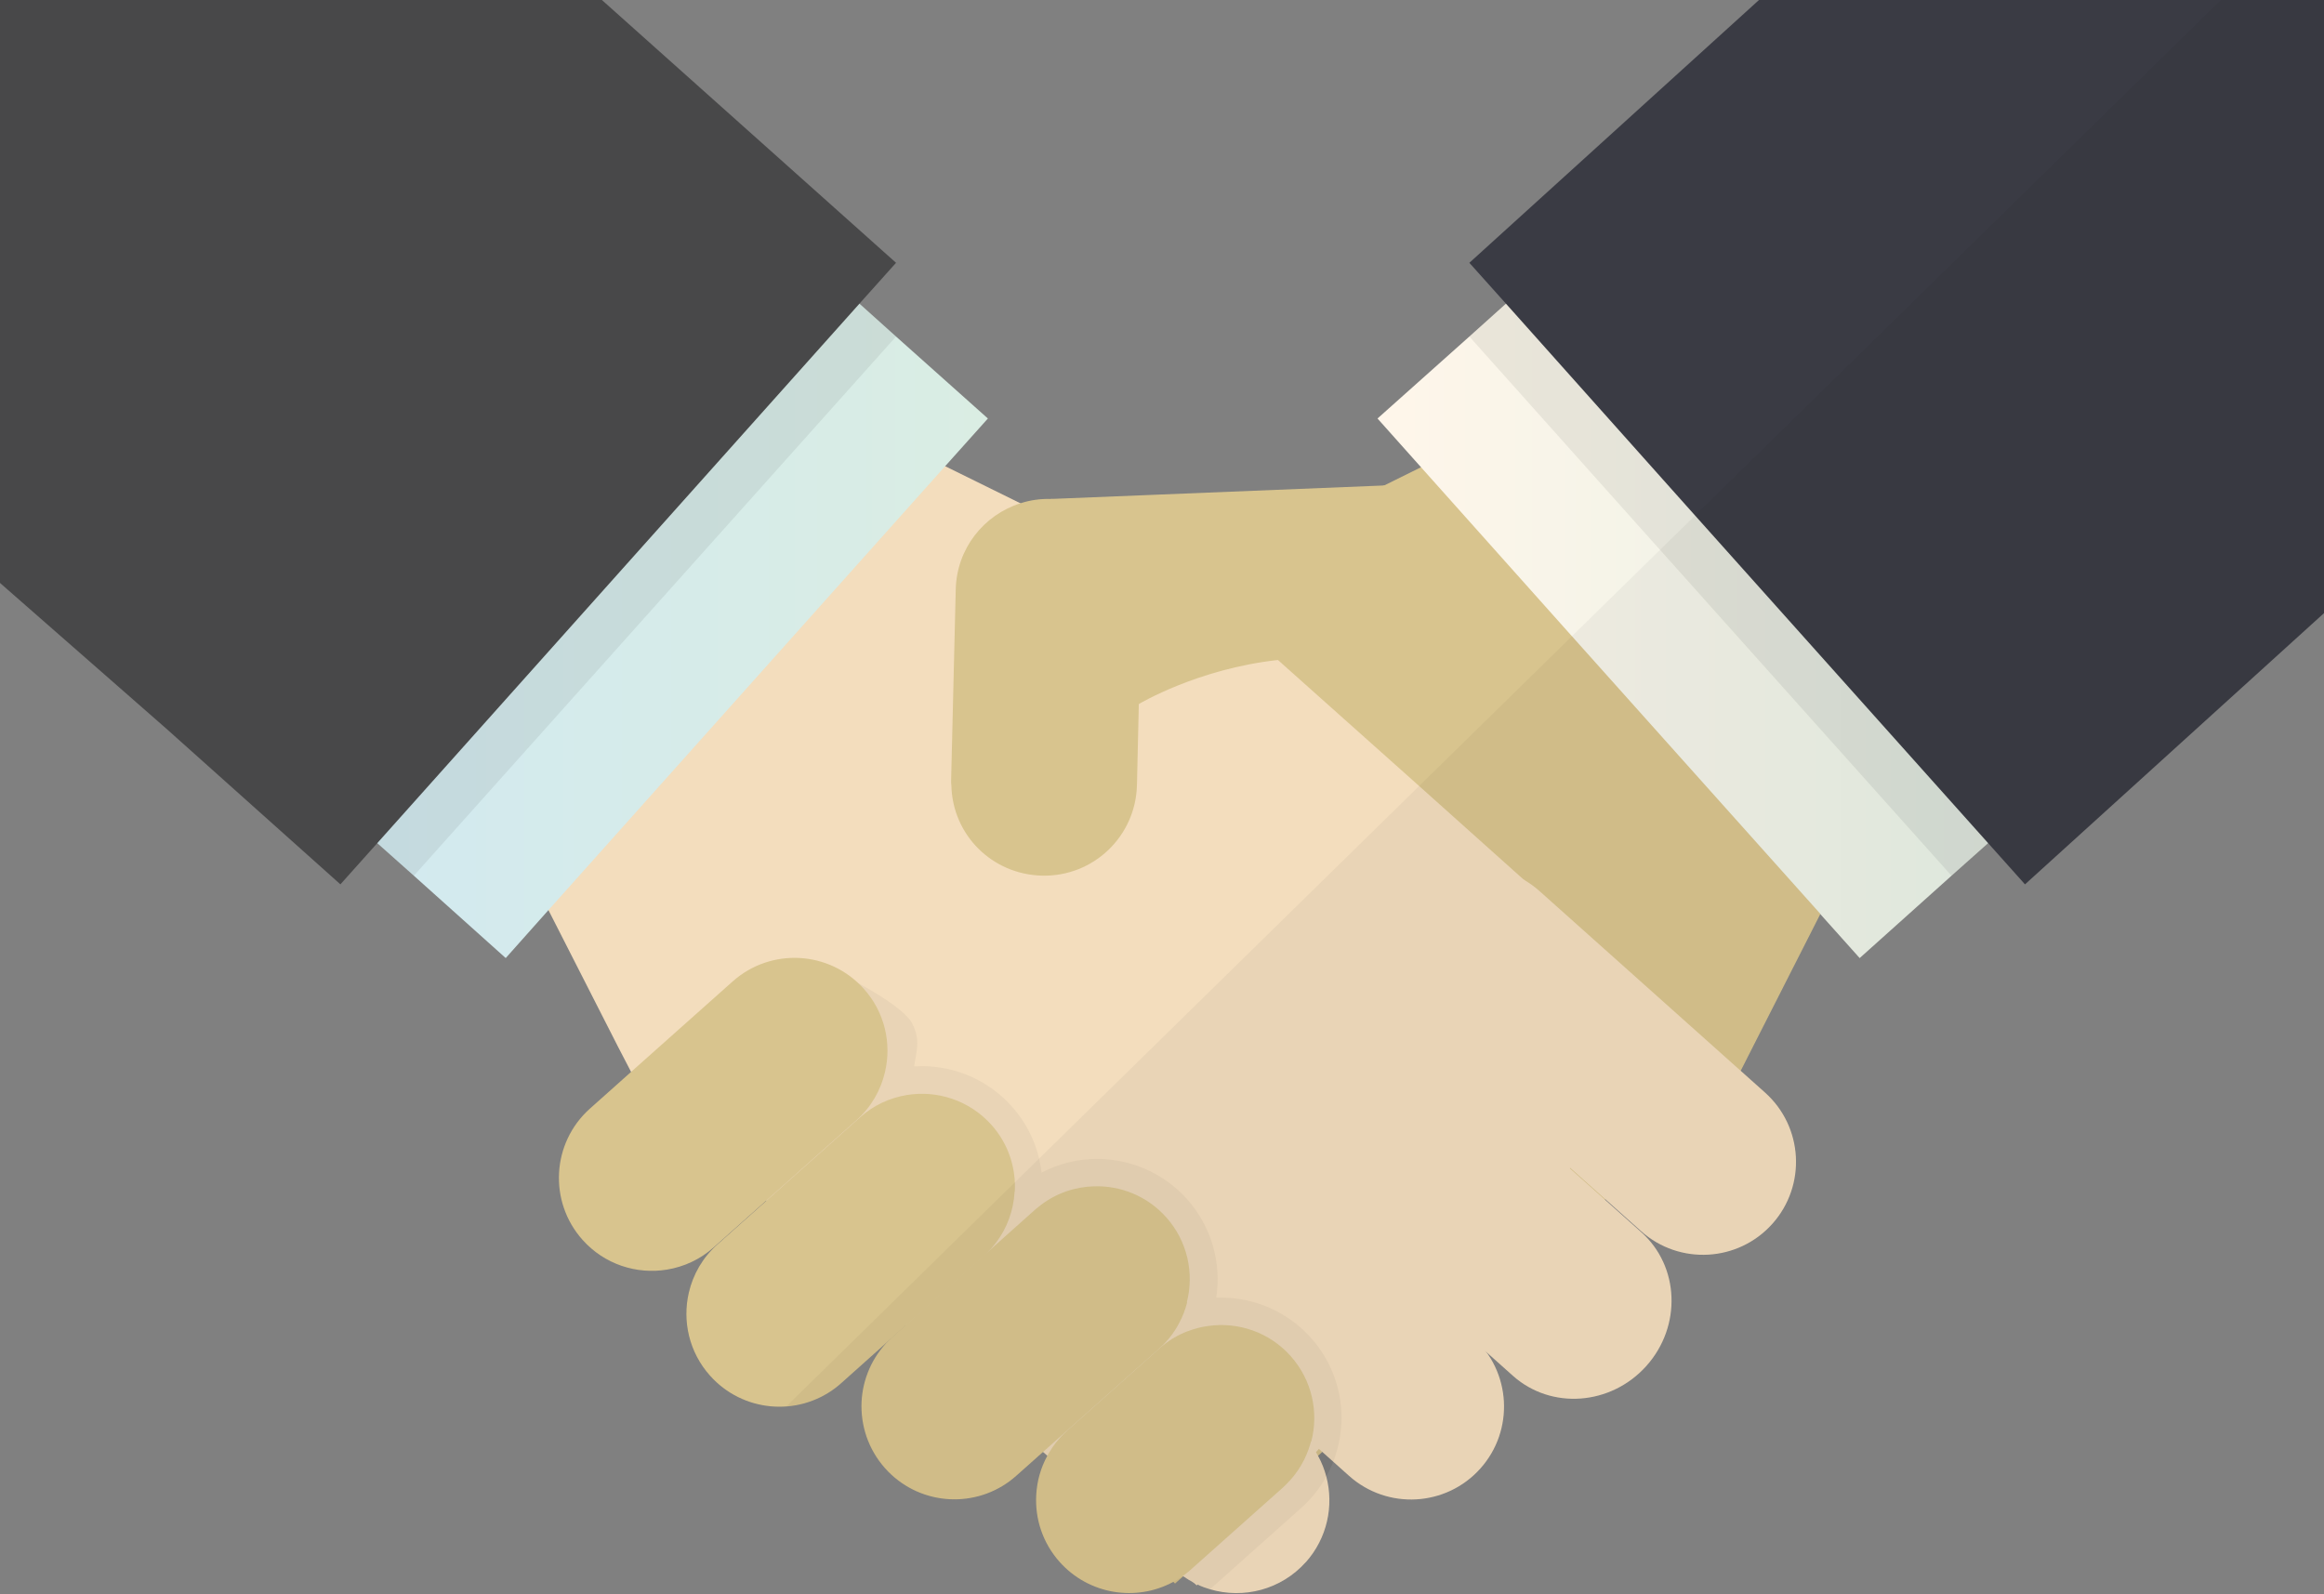
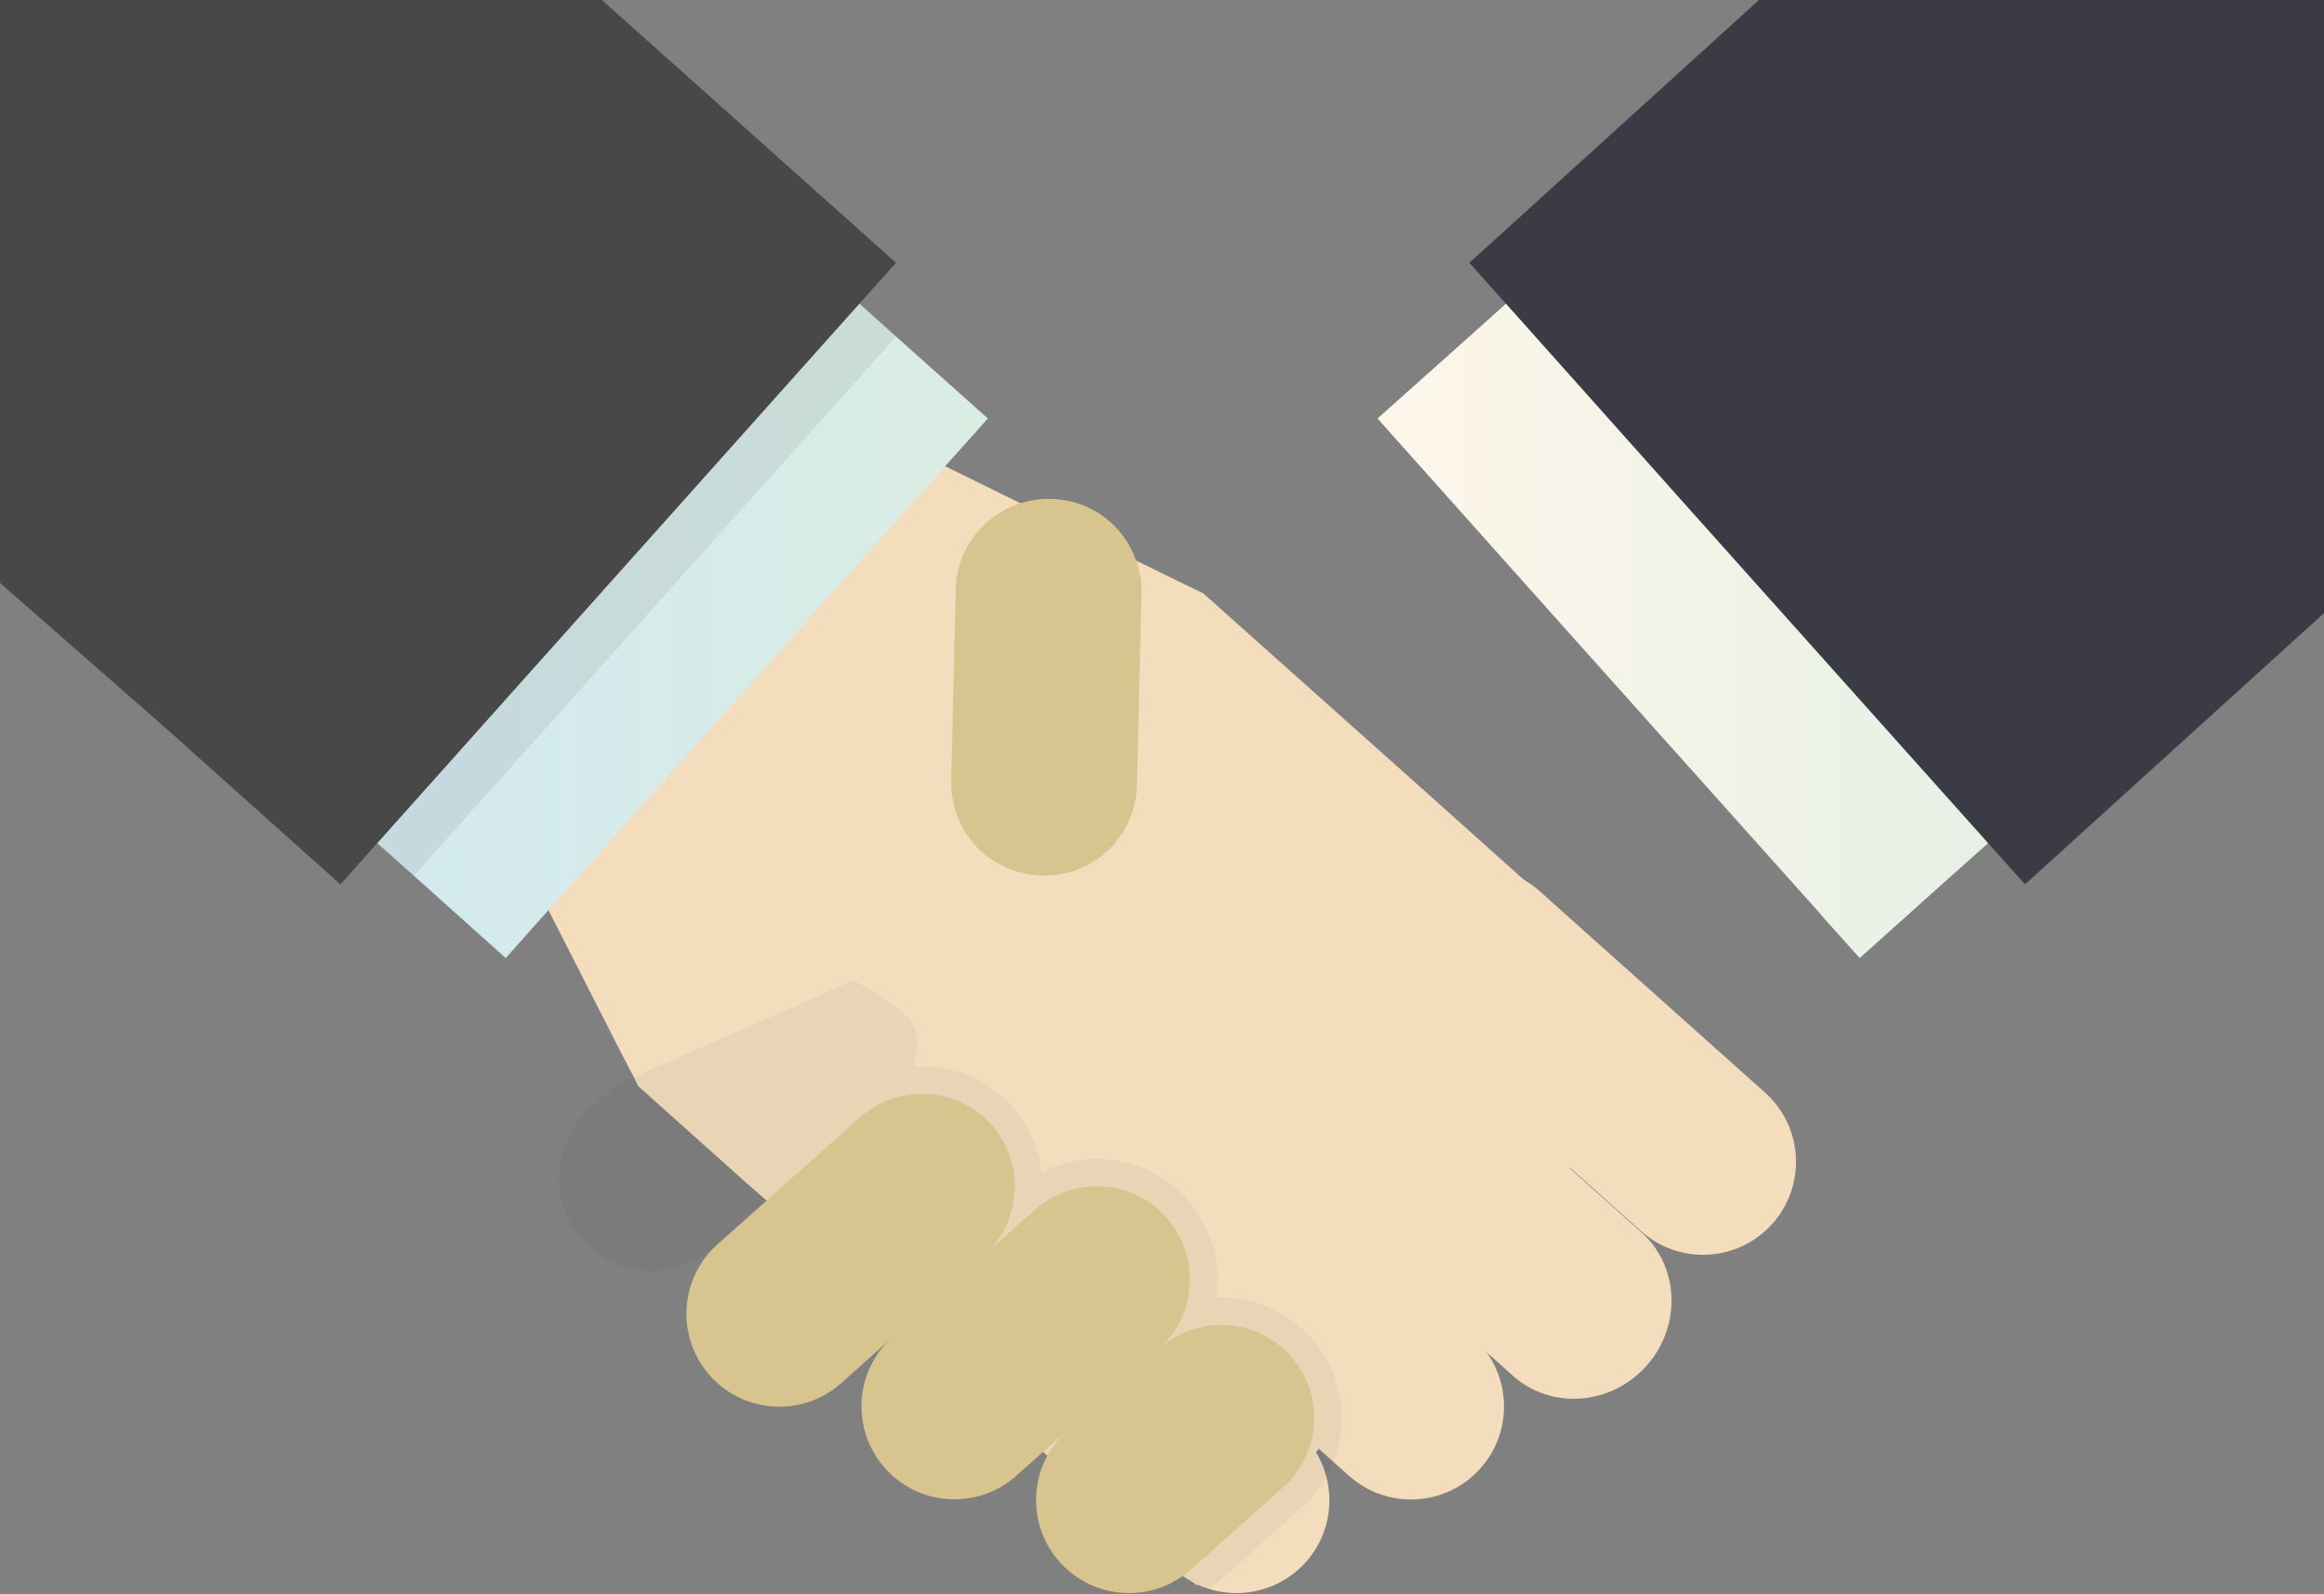
<svg xmlns="http://www.w3.org/2000/svg" id="_レイヤー_2" viewBox="0 0 261.62 179.52">
  <rect x="0" y="0" width="261.62" height="179.52" fill="#808080" stroke="none" />
  <defs>
    <style>.cls-1{fill:none;}.cls-2{clip-path:url(#clippath);}.cls-3{fill:#f3ddbd;}.cls-4{fill:#d8c48e;}.cls-5{fill:#484849;}.cls-6{fill:#3a3b44;}.cls-7{fill:url(#_名称未設定グラデーション);}.cls-8{opacity:.07;}.cls-8,.cls-9{fill:#040000;isolation:isolate;}.cls-9{opacity:.04;}.cls-10{fill:url(#_名称未設定グラデーション_2);}</style>
    <clipPath id="clippath">
      <rect class="cls-1" width="261.62" height="179.52" />
    </clipPath>
    <linearGradient id="_名称未設定グラデーション" x1="155.07" y1="67.83" x2="259.37" y2="67.83" gradientTransform="translate(0 122.98) scale(1 -1)" gradientUnits="userSpaceOnUse">
      <stop offset="0" stop-color="#fff6ea" />
      <stop offset="1" stop-color="#daede3" />
    </linearGradient>
    <linearGradient id="_名称未設定グラデーション_2" x1="6.91" y1="67.83" x2="111.21" y2="67.83" gradientTransform="translate(0 122.98) scale(1 -1)" gradientUnits="userSpaceOnUse">
      <stop offset="0" stop-color="#cee8f6" />
      <stop offset="1" stop-color="#daede3" />
    </linearGradient>
  </defs>
  <g id="_レイヤー_2-2">
    <g id="text">
      <g class="cls-2">
        <g>
          <g>
-             <path class="cls-4" d="M210.42,92.09l-5.5,10.79v.03l-8.96,17.64h-.03l-.24,.52-.55,1.04-14.42,12.9-.03,.03-.38,.35-15.7,14.04-.21,.17-13.53,12.07-2.01,1.8-.45,.41-3.04,2.7-.48,.45h-.03l-10.76,9.65h-.03c-.21,.21-.45,.38-.66,.59l-.17,.17-.97,.86-.21-.21-6.99-7.82-2.01-2.25-2.7-3.01-1.87-2.11-.21-.21-1.9-2.15-9.96-11.14-2.08-2.32v-.03l-.97-1.07-1.11-1.21-.1-.1-9.69-10.9-2.08-2.28v-.03l-2.08-2.28-9.86-11.07-2.01-2.25,6.02-5.4,6.4-5.74,18.23-16.29,12.38-11.07,8.96-8.03,3.08-2.73,1.8-.86,22.52-11.1h.03l4.12-2.04,6.5-3.22,15.71,15.25,28.23,27.43v.03Z" />
            <polygon class="cls-7" points="259.37 63.14 223.81 94.93 219.69 98.6 209.35 107.87 204.92 102.92 204.92 102.89 176.14 70.72 159.98 52.62 155.07 47.12 165.41 37.89 169.53 34.19 205.13 2.43 223.67 23.19 259.37 63.14" />
-             <polygon class="cls-8" points="269.71 53.9 259.37 63.14 223.81 94.93 219.69 98.6 185.96 60.89 165.41 37.89 169.53 34.19 214.88 -6.36 215.44 -6.84 224.15 2.92 233.49 13.36 269.71 53.9" />
            <polygon class="cls-6" points="326.21 10.44 325.21 11.34 227.96 99.57 223.81 94.93 189.87 56.98 169.53 34.19 165.41 29.59 258.75 -55.12 263.67 -59.51 285.63 -34.95 326.21 10.44" />
            <g>
              <polygon class="cls-3" points="190.56 116.03 190.32 116.31 176.76 131.49 176.73 131.53 176.38 131.91 162.41 147.51 162.23 147.72 150.99 160.31 148.46 163.15 148.15 163.49 145.35 166.61 134.8 178.4 134.73 178.51 134.42 178.23 133.38 177.29 123.04 168.06 120 165.33 118.06 163.6 117.68 163.25 115.71 161.49 105.09 152.01 104.29 151.32 101.97 149.24 101.97 149.21 99.69 147.17 99.66 147.13 88.59 137.27 86.27 135.2 86.27 135.16 83.95 133.12 71.84 122.29 71.36 121.29 71.05 120.7 69.56 117.83 61.74 102.47 56.55 92.27 100.49 49.58 106.4 52.49 114.88 56.67 118.44 58.44 127.88 63.11 133.31 65.77 135.46 66.81 143.86 74.31 159.02 87.84 171.54 99.05 190.56 116.03" />
              <polygon class="cls-10" points="111.21 47.12 106.4 52.49 61.74 102.47 56.93 107.87 46.59 98.6 42.47 94.93 6.91 63.14 61.15 2.43 96.75 34.19 100.87 37.89 111.21 47.12" />
              <polygon class="cls-8" points="100.87 37.89 46.59 98.6 42.47 94.93 6.91 63.14 -3.43 53.9 23 24.33 50.85 -6.84 52.61 -5.28 96.75 34.19 100.87 37.89" />
              <polygon class="cls-5" points="100.87 29.59 96.75 34.19 42.47 94.93 38.32 99.57 18.71 82.03 -62.99 10.44 -.45 -59.51 56.97 -9.64 100.87 29.59" />
              <path class="cls-3" d="M173.31,100.33c-4.31-3.85-10.93-3.48-14.78,.83-3.85,4.31-3.48,10.93,.83,14.78l25.38,22.68c4.31,3.85,10.93,3.48,14.78-.83s3.48-10.93-.83-14.78l-25.38-22.68h0Z" />
              <path class="cls-3" d="M159.38,116.05c-4.31-3.85-11.04-3.35-15.03,1.11-3.99,4.47-3.73,11.21,.58,15.06l25.38,22.68c4.31,3.85,11.04,3.35,15.03-1.11,3.99-4.47,3.73-11.21-.58-15.06l-25.38-22.68Z" />
              <path class="cls-3" d="M140.44,127.88c-4.31-3.85-10.93-3.48-14.78,.83s-3.48,10.93,.83,14.78l25.38,22.68c4.31,3.85,10.93,3.48,14.78-.83,3.85-4.31,3.48-10.93-.83-14.78l-25.38-22.68h0Z" />
              <path class="cls-3" d="M147,175.88c-2.79,3.12-7.02,4.17-10.78,3.06-.48-.14-.95-.31-1.4-.53-.14-.06-.27-.13-.4-.2-.42-.21-.82-.46-1.21-.73-.02,0-.04-.02-.06-.04-.32-.23-.62-.47-.92-.73l-7.16-6.4-5.31-4.74-1.86-1.67-.47-.41-1.9-1.7-8.68-7.76c-.68-.61-1.26-1.28-1.74-2-.2-.3-.39-.61-.55-.93-.54-1.01-.89-2.09-1.07-3.2v-.02c-.1-.61-.14-1.23-.13-1.85,.02-.84,.13-1.68,.35-2.5,.41-1.54,1.18-3.01,2.31-4.27,1.7-1.9,3.94-3.04,6.28-3.38,.57-.09,1.14-.12,1.72-.11h0c.89,.02,1.77,.14,2.63,.38,.14,.04,.28,.08,.42,.12,1.34,.44,2.61,1.15,3.72,2.15l10.34,9.24,1.56,1.4,.96,.86,1.4,1.25,11.11,9.94c.5,.45,.95,.93,1.34,1.45,.24,.3,.45,.62,.64,.94,.09,.14,.16,.28,.24,.42,.41,.74,.72,1.53,.93,2.34,.86,3.28,.11,6.92-2.32,9.64v-.02Z" />
            </g>
            <path class="cls-4" d="M128.51,66.88l-.07,2.49-.24,9.89-.21,9.13c-.14,5.78-4.91,10.34-10.69,10.2-5.64-.14-10.07-4.6-10.2-10.14-.03-.17-.03-.35-.03-.55l.52-21.52c.1-4.6,3.15-8.41,7.3-9.72,1.07-.35,2.25-.52,3.42-.48,4.46,.07,8.2,2.94,9.58,6.92,.45,1.18,.66,2.46,.62,3.77h0Z" />
            <path class="cls-9" d="M151,160.3c-.02,.47-.07,.93-.14,1.39-.15,.99-.41,1.95-.77,2.89-.22,.57-.48,1.12-.78,1.66-.71,1.3-1.66,2.49-2.82,3.54l-10.27,9.16c-.48-.14-.95-.31-1.4-.53l-.08,.09-.32-.29c-.42-.21-.82-.46-1.21-.73l-.96,.86-.19-.21c-4.16,2.25-9.48,1.43-12.77-2.25-1.92-2.15-2.79-4.87-2.64-7.54,.08-1.54,.5-3.06,1.26-4.44l-.47-.41-3.01,2.68c-.24,.21-.48,.41-.73,.6h0c-4.3,3.2-10.41,2.65-14.05-1.43-1.91-2.14-2.78-4.85-2.65-7.51h0c.13-2.51,1.16-4.98,3.06-6.88l-5.36,4.77c-.21,.19-.43,.37-.65,.54-4.3,3.27-10.47,2.73-14.13-1.37-2.36-2.64-3.13-6.14-2.39-9.34h0c.47-2.04,1.54-3.94,3.22-5.44l5.53-4.93h0l-5.9,5.25c-1.54,1.38-3.38,2.21-5.28,2.52-3.41,.56-7.03-.58-9.5-3.35-3.85-4.31-3.48-10.93,.83-14.78l3-2.67,26.61-11.76s5.6,2.86,6.63,4.81,.45,3.25,.24,4.87c.29-.02,.58-.03,.87-.03,3.86,0,7.55,1.65,10.12,4.53,1.93,2.16,3.04,4.77,3.35,7.45,1.92-1,4.06-1.54,6.26-1.54,.29,0,.58,0,.86,.03,3.54,.23,6.88,1.84,9.26,4.5,2.8,3.14,3.88,7.23,3.29,11.09,.18,0,.36,0,.54,0,3.86,0,7.55,1.65,10.12,4.53,2.47,2.76,3.59,6.25,3.43,9.68h0Z" />
-             <path class="cls-4" d="M157.04,75.35c-4.64-1.31-9.17-1.45-13.18-1.04-9.06,1-15.64,4.95-15.64,4.95h-.03l-8.72-1.87-1.04-18.96-.14-2.25,37.53-1.52h.03s16.36,24.98,1.18,20.69h0Z" />
-             <path class="cls-4" d="M99.63,120.69c-.47,2.03-1.54,3.94-3.21,5.43l-6.04,5.38-4.12,3.68-5.9,5.25c-1.54,1.38-3.38,2.21-5.28,2.52-3.41,.56-7.03-.58-9.5-3.35-3.85-4.31-3.48-10.93,.83-14.78l4.62-4.12,5.4-4.81,6.04-5.38c4.31-3.85,10.92-3.48,14.78,.83,2.36,2.64,3.13,6.14,2.38,9.35Z" />
            <path class="cls-4" d="M114.22,134.15c-.03,.54-.1,1.08-.21,1.61h0c-.41,1.97-1.39,3.84-2.92,5.33h0c-.11,.12-.22,.22-.33,.33l-6.4,5.7-.86,.76-1.51,1.34-1.92,1.71h0l-5.36,4.79c-.21,.19-.43,.37-.65,.54-4.3,3.27-10.47,2.73-14.13-1.37-2.36-2.64-3.13-6.14-2.39-9.34h0c.47-2.04,1.54-3.94,3.22-5.44l5.53-4.93,4.12-3.67,6.4-5.7c1.54-1.38,3.38-2.21,5.28-2.52,3.41-.56,7.03,.59,9.51,3.35,1.92,2.14,2.78,4.85,2.64,7.51Z" />
            <path class="cls-4" d="M133.64,146.64c-.21,.83-.52,1.64-.94,2.4h0c-.55,1.04-1.3,1.99-2.22,2.81l-12.2,10.86-.6,.54-.25,.22-3.01,2.68c-.24,.21-.48,.41-.73,.6h0c-4.3,3.2-10.41,2.65-14.05-1.43-1.91-2.14-2.78-4.85-2.65-7.51h0c.13-2.51,1.16-4.98,3.06-6.88h0c.14-.14,.27-.27,.41-.4l1.5-1.34,1.51-1.35,.85-.76,6.75-6.01h0l5.44-4.86s.08-.07,.12-.1c.17-.15,.35-.29,.52-.42,1.79-1.37,3.91-2.07,6.03-2.12,2.97-.09,5.96,1.09,8.1,3.48,2.41,2.7,3.16,6.3,2.33,9.56v.03Z" />
            <path class="cls-4" d="M147.57,162.33c-.02,.07-.04,.14-.06,.22-.47,1.66-1.36,3.22-2.65,4.51h0c-.14,.15-.28,.28-.42,.41l-10.37,9.24h0c-.22,.2-.45,.39-.69,.57-.07,.05-.15,.11-.23,.16-.35,.25-.72,.48-1.09,.68-4.16,2.25-9.48,1.43-12.77-2.25-1.92-2.15-2.79-4.87-2.64-7.54,.08-1.54,.5-3.06,1.26-4.44,.05-.1,.11-.2,.17-.3,.13-.22,.27-.44,.42-.66,.46-.66,1-1.28,1.63-1.85l10.37-9.24c.96-.86,2.04-1.51,3.18-1.95h.02c.76-.29,1.55-.5,2.35-.6,3.34-.46,6.83,.69,9.24,3.39,2.43,2.72,3.18,6.36,2.32,9.64h-.03Z" />
          </g>
-           <path class="cls-9" d="M88.52,158.35c1.95-.15,3.87-.83,5.52-2.09,.22-.17,.44-.34,.65-.54l5.36-4.77c-1.9,1.9-2.93,4.36-3.06,6.87h0c-.14,2.66,.74,5.37,2.65,7.51,3.64,4.08,9.75,4.63,14.05,1.43h0c.25-.19,.5-.39,.73-.6l3.01-2.68,.47,.42c-.75,1.38-1.17,2.9-1.26,4.44-.14,2.67,.73,5.39,2.64,7.54,3.29,3.68,8.6,4.49,12.77,2.25l.19,.21,.96-.86c.39,.28,.8,.52,1.21,.73l.32,.29,.08-.09c.46,.21,.93,.39,1.4,.53,3.76,1.11,7.99,.06,10.78-3.06,2.43-2.72,3.18-6.36,2.32-9.64,.3-.54,.56-1.09,.78-1.66l1.77,1.58c4.31,3.85,10.93,3.48,14.78-.83,3.34-3.74,3.49-9.21,.66-13.11l3,2.68c4.31,3.85,11.04,3.35,15.03-1.11,3.99-4.47,3.73-11.21-.58-15.06l-4.1-3.66,.05-.04,4.03,3.6c4.31,3.85,10.93,3.48,14.78-.83s3.48-10.93-.83-14.78l-2.75-2.46,8.99-17.67,4.44,4.97,14.46-12.92,4.13,4.63L326.2,10.46l-40.57-45.39L88.52,158.35Z" />
        </g>
      </g>
    </g>
  </g>
</svg>